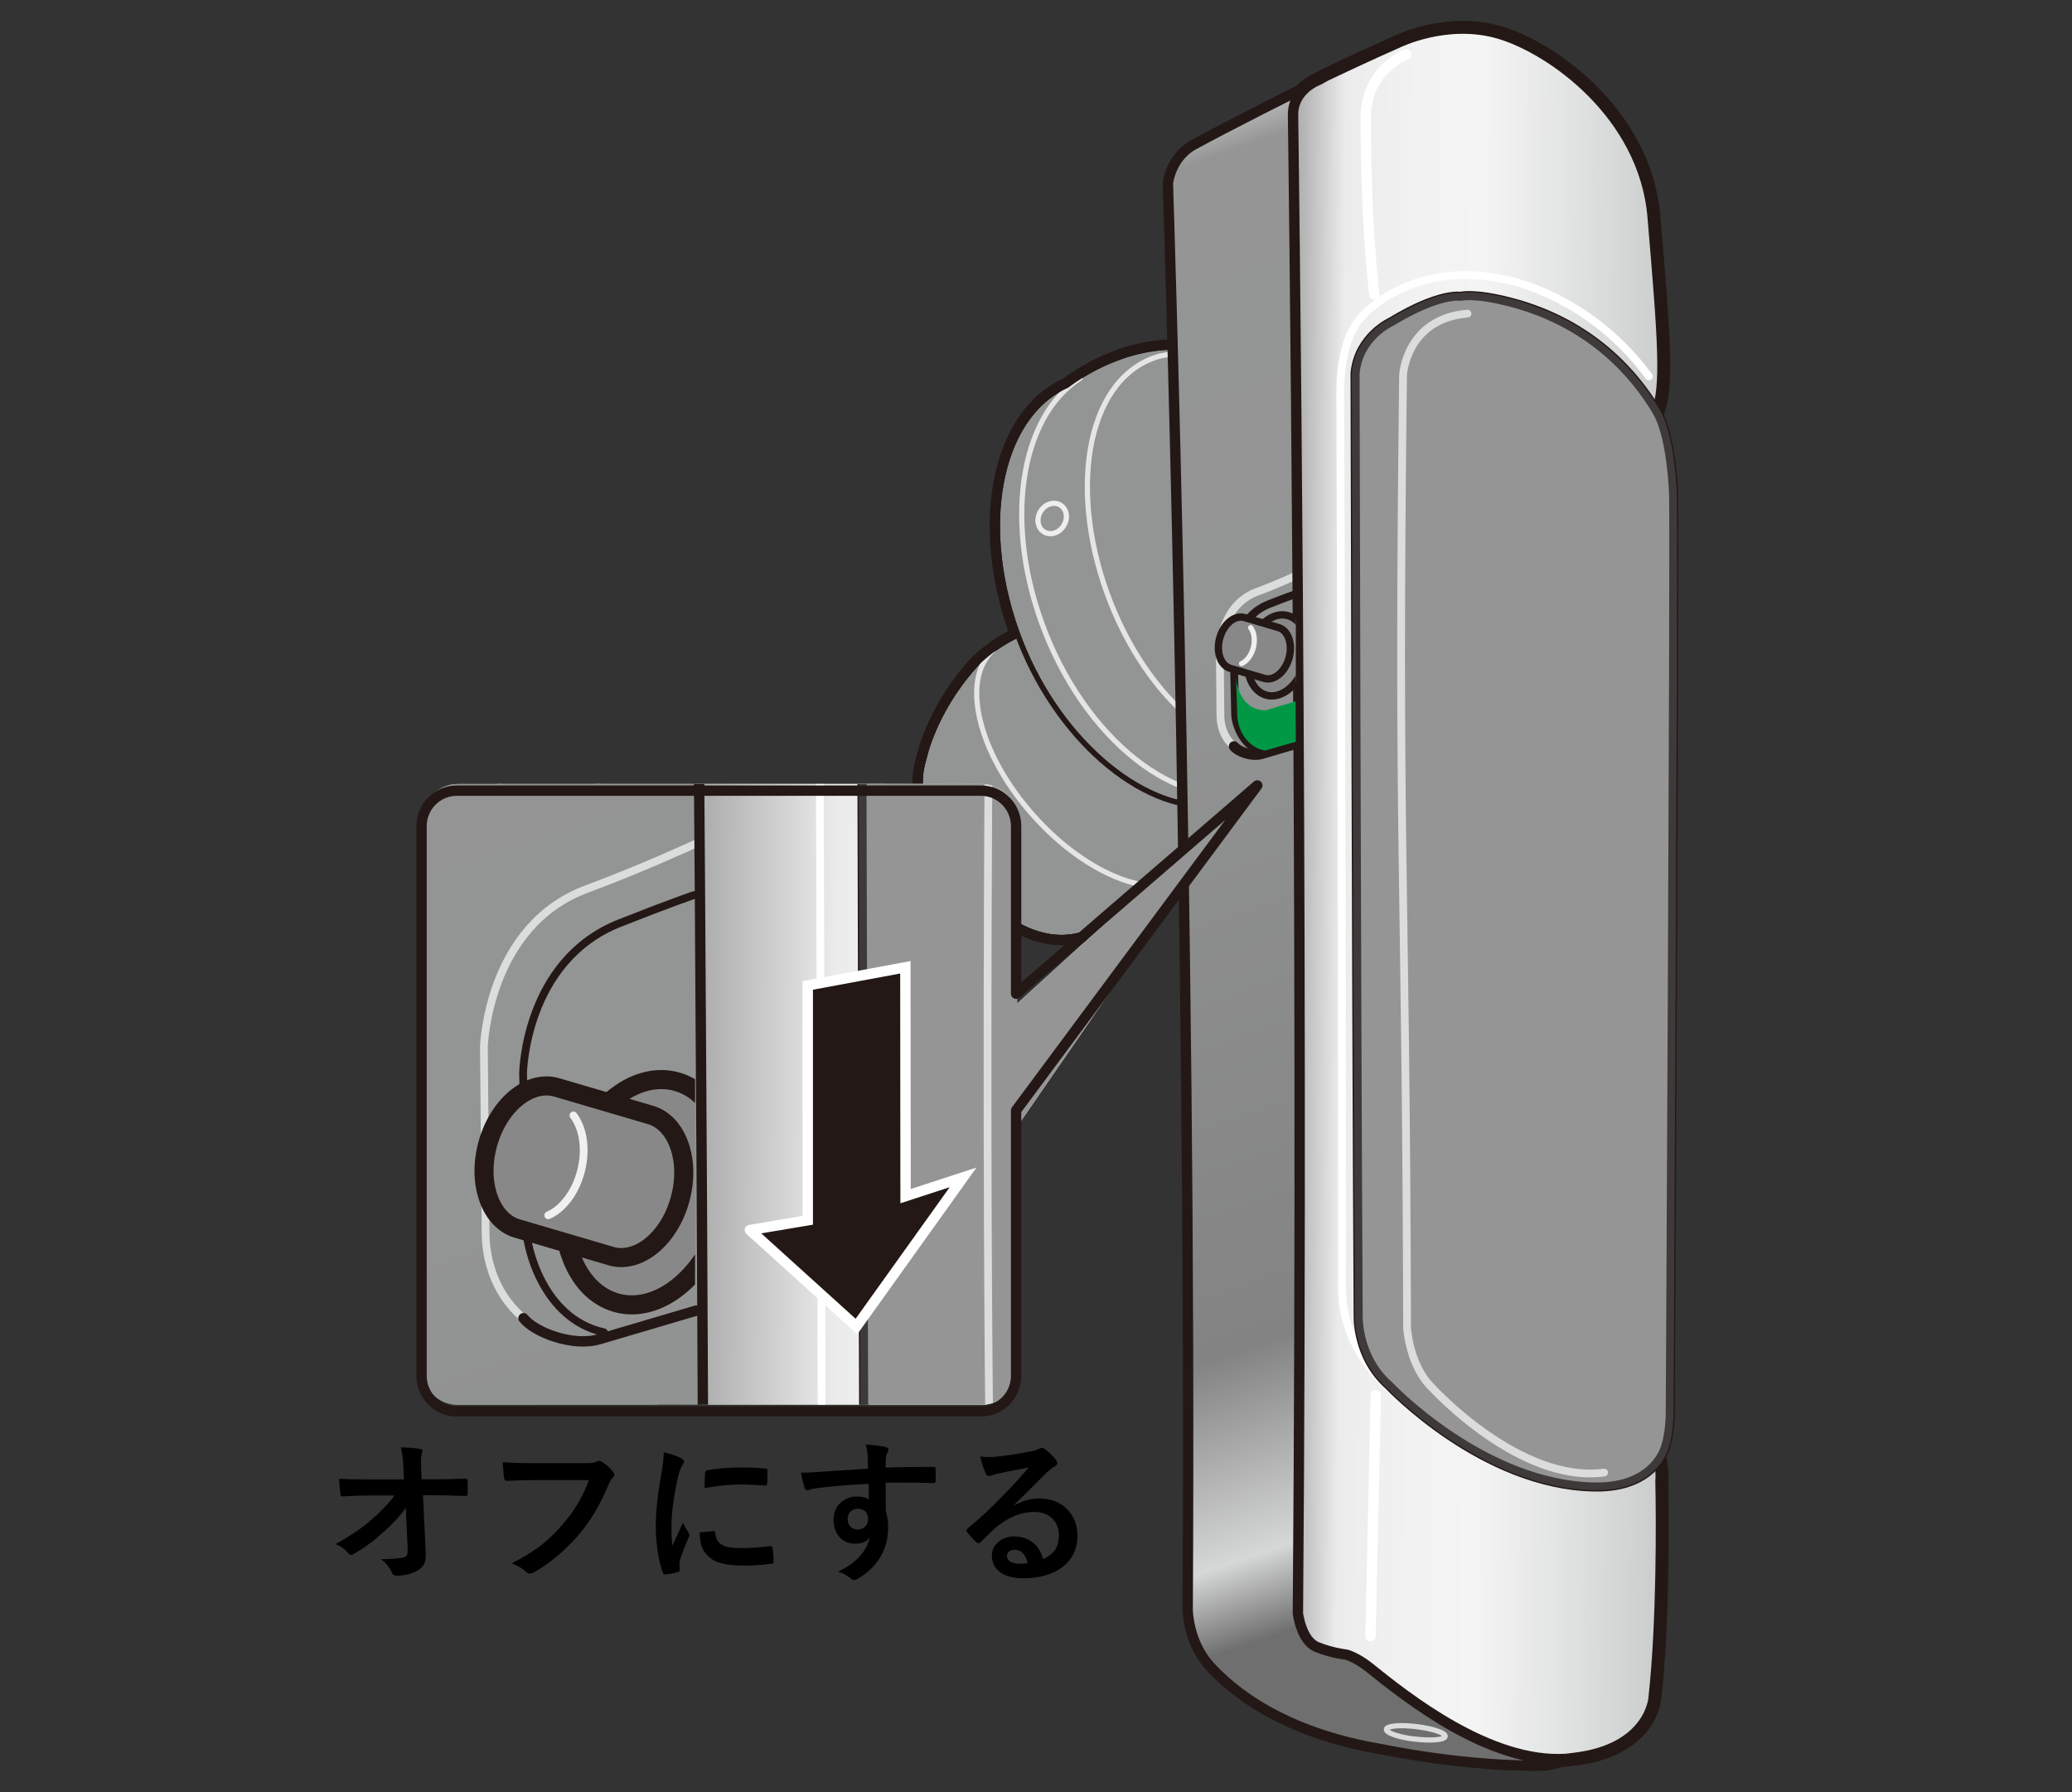
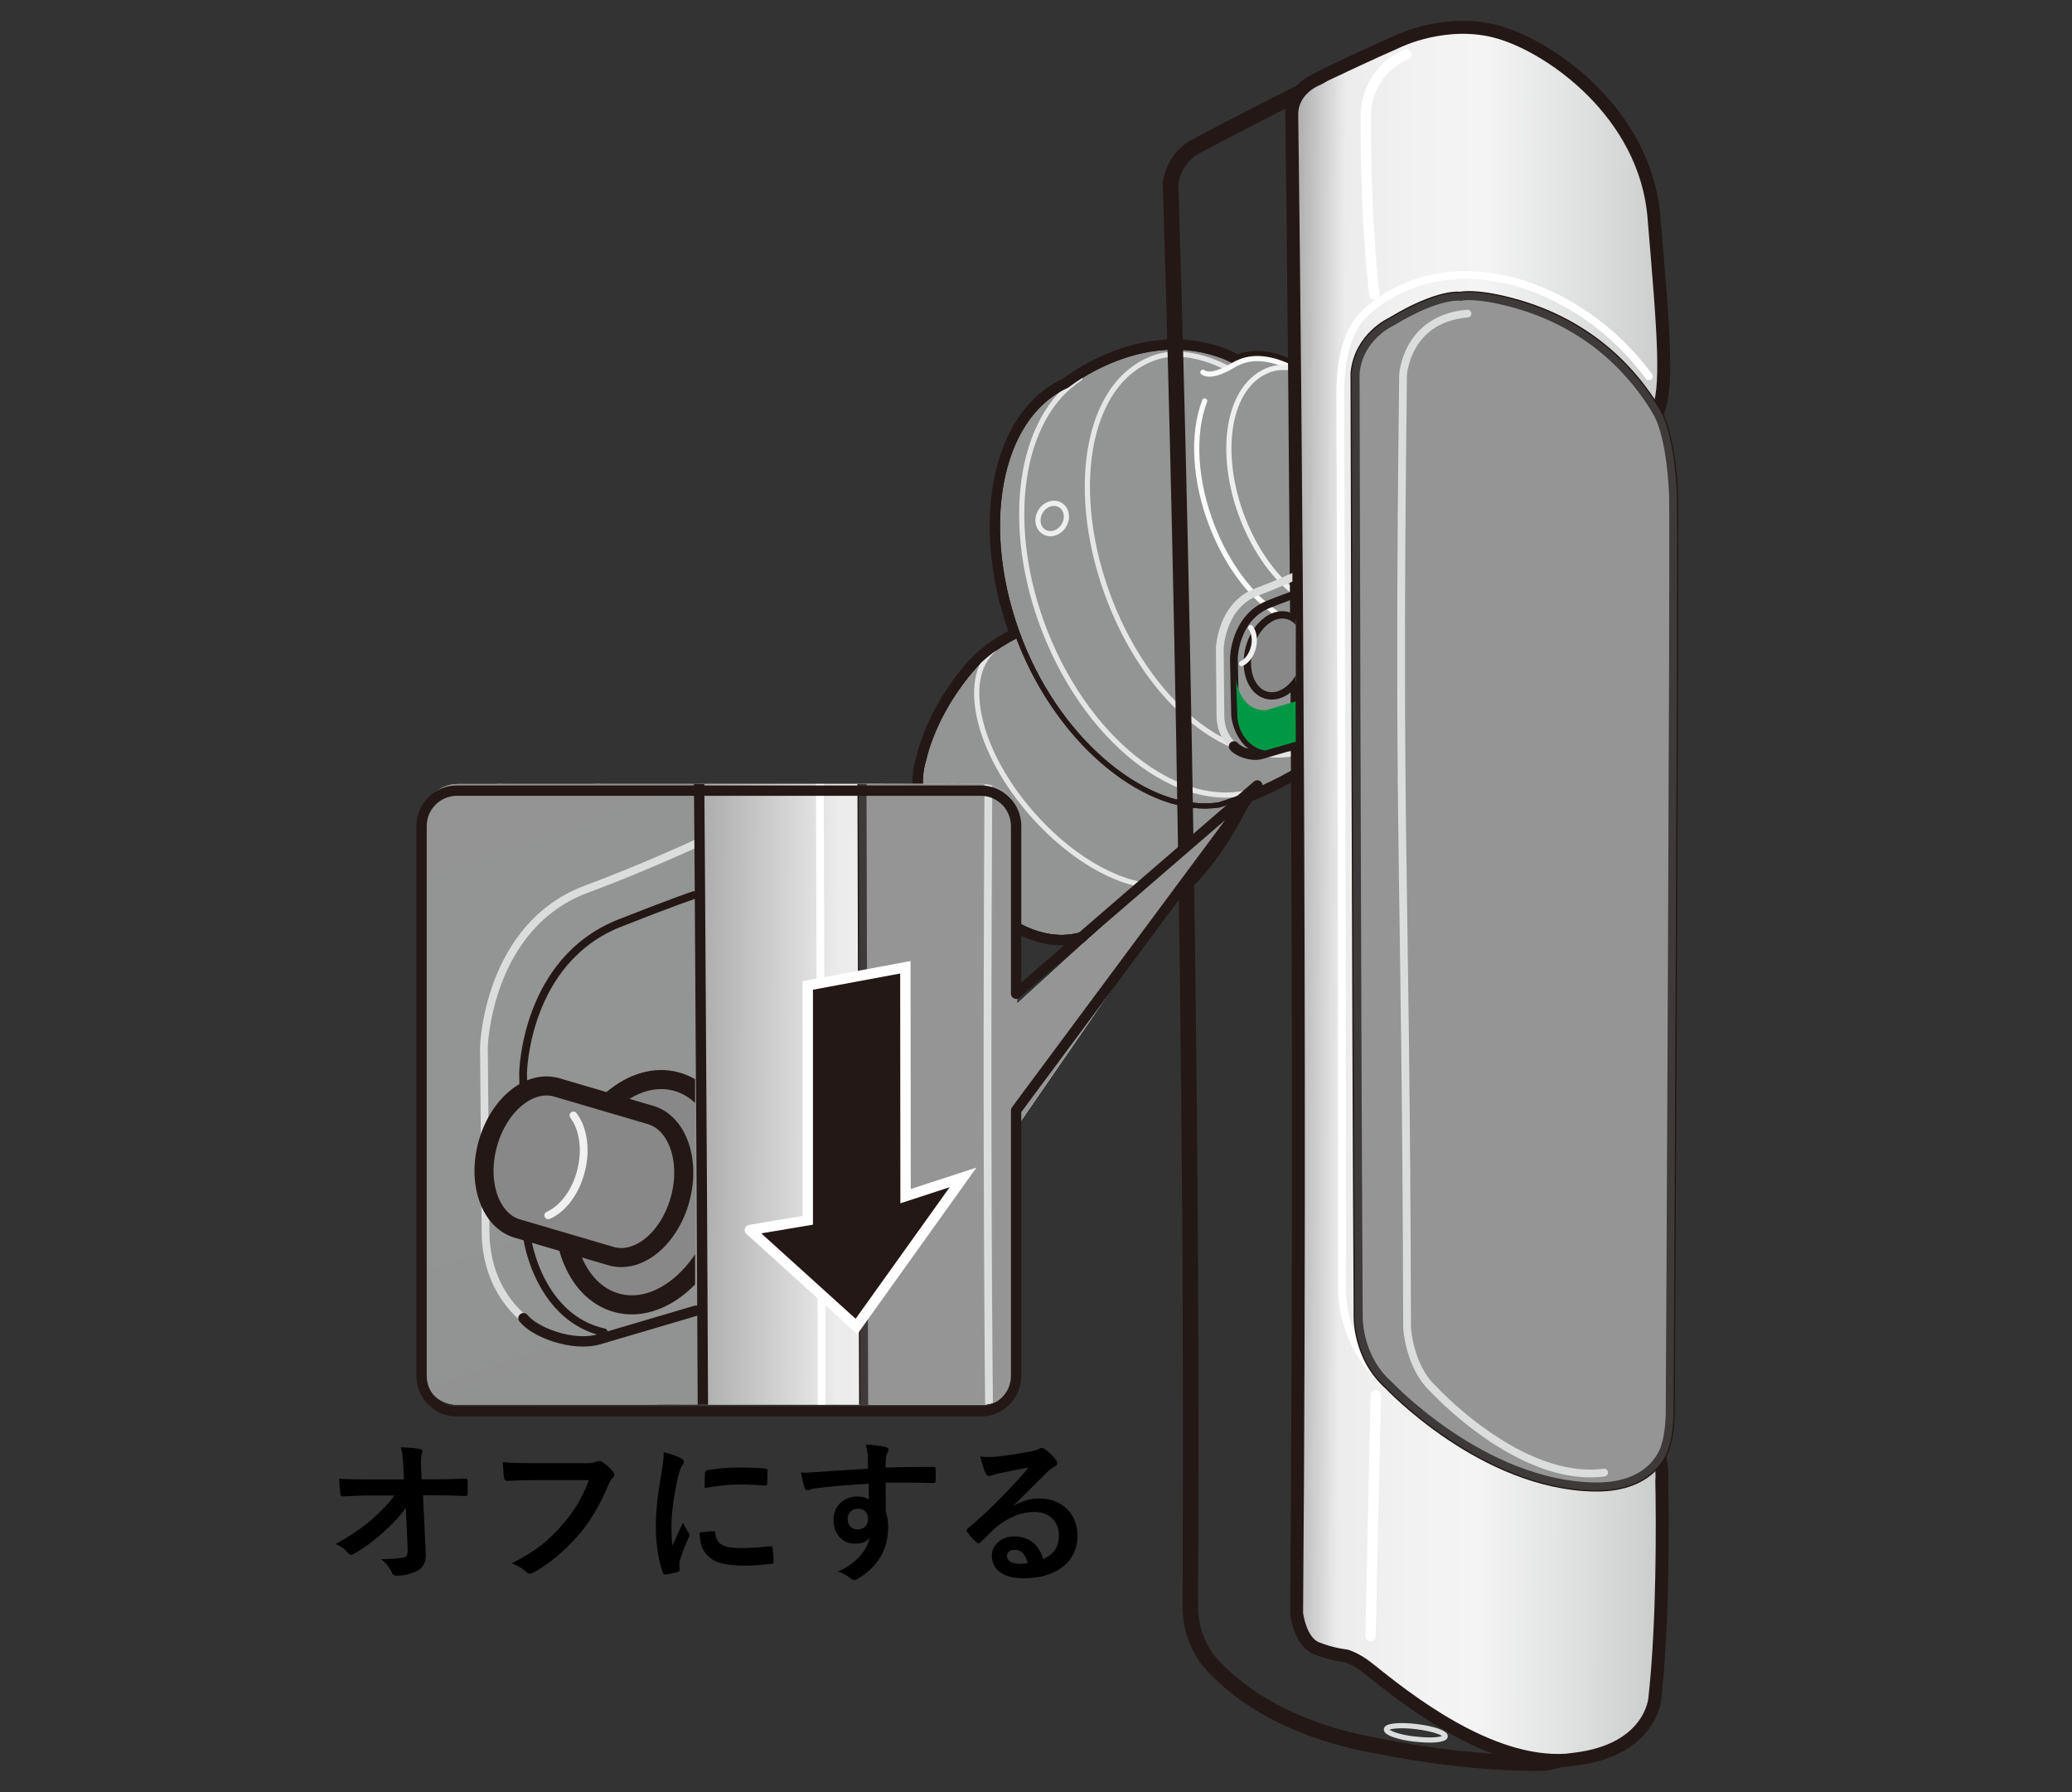
<svg xmlns="http://www.w3.org/2000/svg" xmlns:xlink="http://www.w3.org/1999/xlink" id="_イラスト" data-name="イラスト" version="1.1" viewBox="0 0 200 173">
  <rect x="0" y="0" width="200" height="173" fill="#333333" stroke="none" />
  <defs>
    <clipPath id="clippath">
-       <path d="M129.9,8.74c-1.36-1.44-4.18-.1-4.18-.1-.12.06-6.93,3.46-10.47,5.4,0,0-1.9.9-2.33,3.48,0,0,2.31,69.63,1.91,137.66,0,0,0,3.09,2.15,5.4,2.03,2.16,6.7,6.25,16.49,7.87,0,0,8.06,1.71,15.64,1.55,0,0,8.41-1.57,7.75-5.47L129.9,8.74" fill="none" stroke-width="0" />
-     </clipPath>
+       </clipPath>
    <linearGradient id="linear-gradient" x1="-318.76" y1="695.21" x2="-317.54" y2="695.21" gradientTransform="translate(72322.83 -70095.08) rotate(-109.6) scale(131.69 -131.69)" gradientUnits="userSpaceOnUse">
      <stop offset="0" stop-color="#6f6f6f" />
      <stop offset=".08" stop-color="#6f6f6f" />
      <stop offset=".13" stop-color="#d6d7d7" />
      <stop offset=".25" stop-color="#838383" />
      <stop offset=".66" stop-color="#939494" />
      <stop offset=".94" stop-color="#959596" />
      <stop offset=".99" stop-color="#e8e9e9" />
      <stop offset="1" stop-color="#e8e9e9" />
    </linearGradient>
    <clipPath id="clippath-1">
      <path d="M158.73,137.54c1.88,2.89,1.55,5.39,1.55,5.39.08,3.63.14,13.7-.67,20.98,0,0-.33,4.87-7.59,5.75l-.8.1c-7.43.51-15.5-5.96-19.06-8.82-1.25-1-2.21-1.24-2.21-1.24,0,0-1.3-.12-2.83-.74-1.53-.61-1.84-3.26-1.84-3.26.57-70.39-.47-144.58-.47-144.58-.04-2.53,2.47-3.41,2.47-3.41l.7-.39c4.13-1.97,6.93-3.19,6.93-3.19,0,0,4.71-2.36,9.75-.9,5.05,1.46,14.02,7.8,14.86,17.68.99,11.74,1.38,16.55.31,18.97,0,0-1.05,2.24-1.84,2.72l.76,94.94" fill="none" stroke-width="0" />
    </clipPath>
    <linearGradient id="linear-gradient-2" x1="-323.17" y1="700.18" x2="-321.96" y2="700.18" gradientTransform="translate(-20894.16 9778.16) rotate(90) scale(30.05 -30.05)" gradientUnits="userSpaceOnUse">
      <stop offset="0" stop-color="#9e9e9f" />
      <stop offset=".16" stop-color="#ececed" />
      <stop offset=".35" stop-color="#f2f2f2" />
      <stop offset=".53" stop-color="#f4f4f4" />
      <stop offset=".74" stop-color="#e3e4e4" />
      <stop offset="1" stop-color="#cccdcd" />
    </linearGradient>
    <clipPath id="clippath-2">
      <rect x="115.16" y="55.46" width="9.92" height="13.9" fill="none" stroke-width="0" />
    </clipPath>
    <clipPath id="clippath-3">
      <path d="M98.17,96.88v-17.79c0-1.89-1.53-3.42-3.41-3.42h-50.56c-1.88,0-3.41,1.53-3.41,3.42v53.07c0,1.89,1.53,3.42,3.41,3.42h50.56c1.89,0,3.41-1.53,3.41-3.42v-23.42l22.02-31.92-22.02,20.06Z" fill="none" stroke-width="0" />
    </clipPath>
    <clipPath id="clippath-4">
      <path d="M80.5-48.62c-3.78-4-11.62-.28-11.62-.28-.34.17-19.25,9.62-29.07,15,0,0-5.29,2.49-6.49,9.65,0,0,6.4,193.43,5.32,382.38,0,0-.03,8.58,5.98,14.99,5.64,6.01,18.6,17.36,45.8,21.87,0,0,22.38,4.76,43.44,4.32,0,0,23.36-4.36,21.52-15.2L80.5-48.62" fill="none" stroke-width="0" />
    </clipPath>
    <linearGradient id="linear-gradient-3" x1="-320.39" y1="695.73" x2="-317.01" y2="695.73" xlink:href="#linear-gradient" />
    <clipPath id="clippath-5">
      <path d="M160.56,309.17c5.21,8.03,4.29,14.96,4.29,14.96.22,10.08.38,38.05-1.86,58.29,0,0-.91,13.52-21.08,15.96l-2.23.28c-20.64,1.43-43.07-16.54-52.95-24.49-3.46-2.79-6.15-3.44-6.15-3.44,0,0-3.61-.35-7.86-2.04-4.25-1.7-5.1-9.06-5.1-9.06,1.58-195.54-1.31-401.62-1.31-401.62-.11-7.03,6.86-9.49,6.86-9.49l1.93-1.09c11.48-5.47,19.24-8.86,19.24-8.86,0,0,13.07-6.56,27.08-2.5,14.02,4.05,38.96,21.66,41.28,49.12,2.76,32.62,3.83,45.97.86,52.71,0,0-2.92,6.22-5.12,7.57l2.11,263.71" fill="none" stroke-width="0" />
    </clipPath>
    <linearGradient id="linear-gradient-4" x1="-325.13" y1="697.51" x2="-321.76" y2="697.51" gradientTransform="translate(-20840.39 9884.08) rotate(90) scale(30.05 -30.05)" xlink:href="#linear-gradient-2" />
    <clipPath id="clippath-6">
      <rect x="39.54" y="98.89" width="27.55" height="32.17" fill="none" stroke-width="0" />
    </clipPath>
  </defs>
  <g>
    <path d="M39.17,145.53c-.53.76-1.24,1.53-2.12,2.31-.95.87-1.9,1.57-2.83,2.1-.14.09-.25.13-.34.13-.1,0-.18-.05-.26-.15-.33-.4-.74-.7-1.23-.89,1.43-.79,2.59-1.58,3.49-2.37.96-.84,1.69-1.61,2.2-2.32h-2.62c-.74.01-1.54.04-2.4.09-.12.01-.19-.07-.21-.26-.03-.18-.07-.66-.12-1.45.75.05,1.65.07,2.69.07h3.57l-.06-1.33c-.03-.71-.11-1.3-.24-1.77.86.03,1.49.09,1.89.17.13.02.2.08.2.18,0,.03-.02.11-.06.23-.05.2-.08.46-.08.78,0,.16,0,.35.01.59l.05,1.14h1.3c.71,0,1.68-.02,2.91-.07.15,0,.23.06.23.18,0,.21,0,.43,0,.64s0,.43,0,.65c0,.14-.07.21-.21.21-1.23-.05-2.19-.07-2.88-.07h-1.22l.27,5.64c0,.06,0,.12,0,.17,0,.65-.24,1.13-.73,1.42-.6.35-1.29.53-2.07.53-.24,0-.4-.09-.46-.26-.22-.51-.58-.96-1.05-1.33.99-.01,1.7-.07,2.12-.15.18-.04.29-.11.35-.21.06-.1.09-.27.09-.5,0-.07,0-.13,0-.18l-.18-3.93Z" fill="#000" stroke-width="0" />
    <path d="M48.52,141.12c.63.07,1.59.1,2.88.1h5.35c.38,0,.65-.05.83-.15.06-.04.14-.06.23-.06.07,0,.16.02.28.07.42.26.78.59,1.1.99.07.08.1.17.1.26,0,.13-.07.25-.21.37-.1.1-.21.29-.34.59-.81,1.94-1.77,3.56-2.91,4.88-1.35,1.54-2.77,2.73-4.26,3.57-.14.09-.28.14-.43.15-.12,0-.24-.07-.35-.18-.31-.3-.78-.57-1.39-.82,1.16-.59,2.13-1.19,2.91-1.81.68-.54,1.34-1.18,1.99-1.94,1.13-1.28,1.98-2.71,2.54-4.28h-5.42c-.6,0-1.43.02-2.48.07-.16.01-.25-.09-.29-.3-.03-.25-.08-.75-.13-1.51Z" fill="#000" stroke-width="0" />
    <path d="M64.08,140.17c.7.17,1.24.35,1.61.55.23.12.34.24.34.36,0,.07-.08.22-.23.45-.13.23-.25.59-.36,1.06-.42,1.86-.63,3.48-.63,4.85,0,.64.03,1.22.09,1.75.68-1.48,1.02-2.23,1.02-2.23.05.16.23.48.53.95.07.12.1.19.1.23,0,.08-.02.16-.07.24-.42.94-.71,1.7-.86,2.26-.03.09-.04.25-.04.47l.03.42c0,.1-.07.17-.2.2-.42.12-.83.2-1.22.24h-.03c-.08,0-.14-.06-.17-.17-.22-.55-.4-1.29-.53-2.22-.11-.78-.16-1.53-.16-2.25,0-1.38.17-3.02.51-4.92.18-1.03.26-1.77.26-2.23ZM67.54,147.9l1.36-.12h.03c.08,0,.12.08.12.23.05.54.29.92.73,1.14.38.18.95.27,1.72.27.82,0,1.77-.06,2.86-.19.03,0,.06,0,.07,0,.08,0,.13.07.15.2.06.42.09.85.09,1.29,0,.1-.01.16-.04.18-.03.02-.1.03-.22.04-.93.11-1.75.17-2.45.17-1.16,0-2.05-.11-2.66-.33-.52-.19-.93-.5-1.24-.92-.35-.44-.52-1.09-.52-1.95ZM68.01,143.64c.01-.86.03-1.35.04-1.47.01-.15.09-.23.21-.26.97-.18,2.05-.27,3.26-.27.85,0,1.59.03,2.22.09.16,0,.26.03.3.06.03.02.04.07.04.14,0,.57,0,1-.03,1.27-.01.12-.07.18-.16.18h-.04c-.9-.06-1.71-.1-2.45-.1-.99,0-2.12.12-3.41.35Z" fill="#000" stroke-width="0" />
    <path d="M83.78,141.77c0-.15,0-.38-.01-.69,0-.23,0-.42-.01-.56-.03-.38-.09-.74-.18-1.1.73.05,1.32.12,1.76.21.28.05.42.14.42.29,0,.08-.04.19-.13.34-.05.1-.1.25-.12.43,0,.06-.01.38-.03.96,1.34-.05,2.88-.07,4.61-.07.09,0,.15.01.18.04s.04.09.04.18c0,.2.01.39.01.57s0,.38-.01.57c0,.13-.06.2-.19.2h-.06c-.91-.03-1.87-.04-2.89-.04-.62,0-1.18,0-1.68,0,0,1.25,0,2.18.01,2.79.15.41.23.9.23,1.49,0,2.06-.89,3.67-2.67,4.84-.29.19-.49.29-.59.29-.11,0-.26-.08-.45-.23-.32-.26-.7-.46-1.14-.59.91-.41,1.65-.93,2.2-1.59.46-.54.75-1.11.88-1.71-.27.4-.74.6-1.41.6s-1.17-.23-1.56-.69c-.35-.42-.53-.95-.53-1.61,0-.72.25-1.3.76-1.72.42-.35.92-.53,1.5-.53.53,0,.91.1,1.14.3v-1.53c-2.18.12-3.91.27-5.21.45-.12.01-.27.05-.45.11-.13.04-.22.07-.26.07-.13,0-.21-.07-.26-.21-.1-.26-.23-.76-.37-1.51.15.01.31.02.48.02.15,0,.6-.03,1.35-.08.81-.07,2.36-.17,4.65-.3ZM82.82,145.62c-.28,0-.52.09-.71.27s-.29.42-.29.7c0,.34.1.61.31.8.17.15.39.23.64.23.32,0,.57-.1.76-.29.18-.19.26-.43.26-.75s-.1-.57-.31-.74c-.17-.15-.4-.22-.68-.22Z" fill="#000" stroke-width="0" />
    <path d="M99.3,141.64c-.94.17-1.9.36-2.9.57-.26.06-.47.12-.63.18-.12.05-.22.07-.3.07-.15,0-.26-.08-.33-.26-.16-.31-.33-.85-.52-1.62.25.03.52.05.81.05.2,0,.39,0,.58-.02,1.03-.1,2.17-.27,3.41-.51.42-.08.69-.16.82-.23.14-.08.23-.12.29-.12.12,0,.23.04.34.12.4.31.73.63,1,.96.11.13.17.25.17.37,0,.16-.08.28-.26.36-.17.08-.39.24-.66.48-.31.3-.88.87-1.71,1.71-.62.62-1.13,1.12-1.53,1.51v.04c.81-.45,1.6-.67,2.4-.67,1.18,0,2.11.37,2.81,1.12.61.65.91,1.48.91,2.48,0,1.34-.54,2.39-1.6,3.13-.93.65-2.14.97-3.63.97-1.02,0-1.79-.22-2.33-.66-.47-.38-.7-.9-.7-1.54,0-.54.23-.99.7-1.36.41-.32.88-.48,1.42-.48.76,0,1.39.21,1.89.63.45.38.76.9.93,1.56.57-.26.97-.58,1.21-.97.21-.35.32-.79.32-1.32,0-.73-.25-1.3-.74-1.72-.42-.36-.96-.54-1.62-.54-1.31,0-2.59.53-3.84,1.59-.19.18-.62.6-1.3,1.27-.11.11-.2.17-.26.17s-.13-.04-.23-.13c-.27-.24-.57-.57-.88-.98-.03-.04-.05-.08-.05-.12,0-.06.04-.14.12-.22,1.12-.9,2.3-2.01,3.55-3.31,1.02-1.05,1.8-1.91,2.33-2.57ZM99.19,150.87c-.2-.86-.62-1.29-1.27-1.29-.22,0-.41.06-.54.19-.12.1-.18.23-.18.38,0,.52.43.78,1.3.78.26,0,.49-.02.69-.06Z" fill="#000" stroke-width="0" />
  </g>
  <g>
    <g>
      <path d="M100.73,60.3c-4.62,1.43-6.73,4.04-6.73,4.04-3.97,4.49-4.82,8.88-4.82,8.88-1.09,3.38.36,7.38,3.72,11.44,3.59,4.35,7.54,6.48,11.11,5.65,0,0,5.46-.84,10.64-5.31,0,0,3.28-3.06,5.91-9.17" fill="none" stroke="#231815" stroke-linecap="round" stroke-linejoin="round" stroke-width="1.5" />
      <path d="M118.3,34.46c-7.96-3.23-15.31,2.74-15.31,2.74-6.71,3-8.74,13.95-4.49,24.75,3.94,10,12.45,16.75,19.17,15.74,0,0,12.17-3.64,14.21-10.47,2.04-6.83,1.04-15.48-1.75-20.09-2.79-4.61-7.79-11.03-11.83-12.67Z" fill="none" stroke="#231815" stroke-linecap="round" stroke-linejoin="round" stroke-width="1.5" />
      <path d="M130.06,60.5c-4.55,1.7-10.23-2.54-13.03-9.63-2.79-7.09-1.68-14.45,2.92-16.03,3.68-1.27,9.95,3.02,12.74,10.1,2.79,7.09,1.21,14.12-2.63,15.56Z" fill="none" stroke="#231815" stroke-linecap="round" stroke-linejoin="round" stroke-width="1.5" />
      <path d="M100.73,60.3c-4.62,1.43-6.73,4.04-6.73,4.04-3.97,4.49-4.82,8.88-4.82,8.88-1.09,3.38.36,7.38,3.72,11.44,3.59,4.35,7.54,6.48,11.11,5.65,0,0,5.46-.84,10.64-5.31,0,0,3.28-3.06,5.91-9.17" fill="#939494" stroke-width="0" />
      <path d="M100.73,60.3c-4.62,1.43-6.73,4.04-6.73,4.04-3.97,4.49-4.82,8.88-4.82,8.88-1.09,3.38.36,7.38,3.72,11.44,3.59,4.35,7.54,6.48,11.11,5.65,0,0,5.46-.84,10.64-5.31,0,0,3.28-3.06,5.91-9.17" fill="none" stroke="#231815" stroke-linecap="round" stroke-linejoin="round" stroke-width=".5" />
      <path d="M100.73,60.3c-4.62,1.43-6.73,4.04-6.73,4.04-3.97,4.49-4.82,8.88-4.82,8.88-1.09,3.38.36,7.38,3.72,11.44,3.59,4.35,7.54,6.48,11.11,5.65,0,0,5.46-.84,10.64-5.31,0,0,3.28-3.06,5.91-9.17" fill="none" stroke="#231815" stroke-linecap="round" stroke-linejoin="round" stroke-width=".5" />
      <path d="M95.87,62.74c-3.18,2.84-1.46,9.98,3.86,15.95,5.31,5.97,12.18,8.51,15.36,5.67" fill="none" stroke="#e5e5e6" stroke-linecap="round" stroke-linejoin="round" stroke-width=".5" />
      <path d="M100.73,60.3c-4.62,1.43-6.73,4.04-6.73,4.04-3.97,4.49-4.82,8.88-4.82,8.88-1.09,3.38.36,7.38,3.72,11.44,3.59,4.35,7.54,6.48,11.11,5.65,0,0,5.46-.84,10.64-5.31,0,0,3.28-3.06,5.91-9.17" fill="none" stroke="#231815" stroke-linecap="round" stroke-linejoin="round" stroke-width=".5" />
      <path d="M118.3,34.46c-7.96-3.23-15.31,2.74-15.31,2.74-6.71,3-8.74,13.95-4.49,24.75,3.94,10,12.45,16.75,19.17,15.74,0,0,12.17-3.64,14.21-10.47,2.04-6.83,1.04-15.48-1.75-20.09-2.79-4.61-7.79-11.03-11.83-12.67" fill="#939494" stroke-width="0" />
      <path d="M118.3,34.46c-7.96-3.23-15.31,2.74-15.31,2.74-6.71,3-8.74,13.95-4.49,24.75,3.94,10,12.45,16.75,19.17,15.74,0,0,12.17-3.64,14.21-10.47,2.04-6.83,1.04-15.48-1.75-20.09-2.79-4.61-7.79-11.03-11.83-12.67Z" fill="none" stroke="#231815" stroke-linecap="round" stroke-linejoin="round" stroke-width=".5" />
      <path d="M104.24,36.52c-5.85,3.76-7.41,14.19-3.36,24.48,4.4,11.16,13.73,17.92,20.84,15.1" fill="none" stroke="#e5e5e6" stroke-linecap="round" stroke-linejoin="round" stroke-width=".5" />
      <path d="M126.38,72.32c-6.7,2.51-15.08-3.75-19.19-14.19-4.11-10.44-2.47-21.29,4.3-23.62,5.43-1.87,14.65,4.45,18.77,14.89,4.11,10.44,1.79,20.8-3.87,22.92" fill="#939494" stroke-width="0" />
      <path d="M126.38,72.32c-6.7,2.51-15.08-3.75-19.19-14.19-4.11-10.44-2.47-21.29,4.3-23.62,5.43-1.87,14.65,4.45,18.77,14.89,4.11,10.44,1.79,20.8-3.87,22.92Z" fill="none" stroke="#e5e5e6" stroke-linecap="round" stroke-linejoin="round" stroke-width=".5" />
      <path d="M102.67,50.75c-.45.71-1.31.97-1.92.57-.61-.39-.74-1.27-.3-1.98.45-.71,1.31-.97,1.92-.58.61.39.75,1.28.3,1.98Z" fill="none" stroke="#eeeeef" stroke-linecap="round" stroke-linejoin="round" stroke-width=".5" />
      <path d="M118.3,34.46c-7.96-3.23-15.31,2.74-15.31,2.74-6.71,3-8.74,13.95-4.49,24.75,3.94,10,12.45,16.75,19.17,15.74,0,0,12.17-3.64,14.21-10.47,2.04-6.83,1.04-15.48-1.75-20.09-2.79-4.61-7.79-11.03-11.83-12.67Z" fill="none" stroke="#231815" stroke-linecap="round" stroke-linejoin="round" stroke-width=".5" />
      <path d="M116.28,38.7c-1.22,3.17-1,7.72.75,12.16,2.79,7.09,8.48,11.34,13.03,9.63,3.84-1.44,5.42-8.47,2.63-15.56-2.79-7.09-9.05-11.37-12.74-10.1-.34.12-.67.27-.97.45,0,0-2,1.29-2.87.65" fill="#939494" stroke-width="0" />
      <path d="M116.28,38.7c-1.22,3.17-1,7.72.75,12.16,2.79,7.09,8.48,11.34,13.03,9.63,3.84-1.44,5.42-8.47,2.63-15.56-2.79-7.09-9.05-11.37-12.74-10.1-.34.12-.67.27-.97.45,0,0-2,1.29-2.87.65" fill="none" stroke="#fafafa" stroke-linecap="round" stroke-linejoin="round" stroke-width=".5" />
      <path d="M131.73,58.81c-4.11,1.54-9.24-2.3-11.75-8.69-2.51-6.39-1.51-13.03,2.63-14.46,3.32-1.14,8.97,2.72,11.49,9.11,2.52,6.39,1.1,12.73-2.37,14.03" fill="#939494" stroke-width="0" />
      <path d="M131.73,58.81c-4.11,1.54-9.24-2.3-11.75-8.69-2.51-6.39-1.51-13.03,2.63-14.46,3.32-1.14,8.97,2.72,11.49,9.11,2.52,6.39,1.1,12.73-2.37,14.03Z" fill="none" stroke="#eeeeef" stroke-linecap="round" stroke-linejoin="round" stroke-width=".5" />
-       <path d="M129.96,8.9c-1.36-1.44-4.18-.1-4.18-.1-.12.06-6.93,3.46-10.47,5.4,0,0-1.9.9-2.33,3.48,0,0,2.31,69.63,1.91,137.66,0,0,0,3.09,2.15,5.4,2.03,2.16,6.7,6.25,16.49,7.87,0,0,8.06,1.71,15.64,1.55,0,0,8.41-1.57,7.75-5.47L129.96,8.9Z" fill="none" stroke="#231815" stroke-linecap="round" stroke-linejoin="round" stroke-width="1.5" />
+       <path d="M129.96,8.9c-1.36-1.44-4.18-.1-4.18-.1-.12.06-6.93,3.46-10.47,5.4,0,0-1.9.9-2.33,3.48,0,0,2.31,69.63,1.91,137.66,0,0,0,3.09,2.15,5.4,2.03,2.16,6.7,6.25,16.49,7.87,0,0,8.06,1.71,15.64,1.55,0,0,8.41-1.57,7.75-5.47L129.96,8.9" fill="none" stroke="#231815" stroke-linecap="round" stroke-linejoin="round" stroke-width="1.5" />
      <path d="M158.73,137.54c1.88,2.89,1.55,5.39,1.55,5.39.08,3.63.14,13.7-.67,20.98,0,0-.33,4.87-7.59,5.75l-.8.1c-7.43.51-15.5-5.96-19.06-8.82-1.25-1-2.21-1.24-2.21-1.24,0,0-1.3-.12-2.83-.73-1.53-.61-1.84-3.26-1.84-3.26.57-70.39-.47-144.58-.47-144.58-.04-2.53,2.47-3.41,2.47-3.41l.7-.39c4.13-1.97,6.93-3.19,6.93-3.19,0,0,4.71-2.36,9.75-.9,5.05,1.46,14.02,7.8,14.86,17.68.99,11.74,1.38,16.55.31,18.97,0,0-1.05,2.24-1.84,2.72l.76,94.94Z" fill="none" stroke="#231815" stroke-linecap="round" stroke-linejoin="round" stroke-width="1.5" />
      <g clip-path="url(#clippath)">
        <polygon points="117.38 184.84 60.98 26.19 151.94 -6.26 208.34 152.39 117.38 184.84" fill="url(#linear-gradient)" stroke-width="0" />
      </g>
-       <path d="M129.96,8.9c-1.36-1.44-4.18-.1-4.18-.1-.12.06-6.93,3.46-10.47,5.4,0,0-1.9.9-2.33,3.48,0,0,2.31,69.63,1.91,137.66,0,0,0,3.09,2.15,5.4,2.03,2.16,6.7,6.25,16.49,7.87,0,0,8.06,1.71,15.64,1.55,0,0,8.41-1.57,7.75-5.47L129.96,8.9Z" fill="none" stroke="#231815" stroke-linecap="round" stroke-linejoin="round" stroke-width=".5" />
      <g clip-path="url(#clippath-1)">
        <rect x="58.44" y="67.38" width="168.75" height="37.28" transform="translate(55.81 228.24) rotate(-89.6)" fill="url(#linear-gradient-2)" stroke-width="0" />
      </g>
      <path d="M135.75,5.24s-3.6,1.31-3.91,5.59c0,0-.13,9.15.81,17.59" fill="none" stroke="#fff" stroke-linecap="round" stroke-linejoin="round" />
      <path d="M119.57,72.39c-1.71-1.1-1.77-2.86-1.77-3.35l-.06-6.43s.12-4.2,3.58-5.48c1.85-.68,3.75-1.56,3.75-1.56" fill="none" stroke="#dbdcdc" stroke-linecap="round" stroke-linejoin="round" stroke-width=".75" />
      <path d="M121.91,72.53c-2.16-.47-2.69-3.04-2.69-3.52l-.12-5.48s.06-3.91,3.36-5.21c1.84-.73,2.58-.97,2.58-.97" fill="none" stroke="#231815" stroke-linecap="round" stroke-linejoin="round" stroke-width=".75" />
      <path d="M125.11,71.78l-3.37.99c-.92.27-2.25-.24-2.63-.73" fill="none" stroke="#231815" stroke-linecap="round" stroke-linejoin="round" />
      <path d="M138.61,137.52c-1.49-1.08-3.07-2.35-4.73-3.82,0,0-4.34-3.4-4.34-9.39.03-36.13-.16-79.53-.17-86.36-.01-4.32,1.19-6.43,2.08-7.4,0,0,4.79-5.58,13.82-3.57,0,0,7.94,1.31,13.89,9.34" fill="none" stroke="#fff" stroke-linecap="round" stroke-linejoin="round" stroke-width=".75" />
      <path d="M136.59,167.86c-1.57-.18-2.81-.61-2.77-.95.04-.34,1.34-.45,2.91-.26,1.57.19,2.81.61,2.77.94-.04.34-1.35.45-2.92.26Z" fill="none" stroke="#dbdcdc" stroke-linecap="round" stroke-linejoin="round" stroke-width=".5" />
      <line x1="132.8" y1="134.67" x2="132.29" y2="157.91" fill="none" stroke="#fff" stroke-linecap="round" stroke-linejoin="round" />
      <path d="M158.73,137.54c1.88,2.89,1.55,5.39,1.55,5.39.08,3.63.14,13.7-.67,20.98,0,0-.33,4.87-7.59,5.75l-.8.1c-7.43.51-15.5-5.96-19.06-8.82-1.25-1-2.21-1.24-2.21-1.24,0,0-1.3-.12-2.83-.73-1.53-.61-1.84-3.26-1.84-3.26.57-70.39-.47-144.58-.47-144.58-.04-2.53,2.47-3.41,2.47-3.41l.7-.39c4.13-1.97,6.93-3.19,6.93-3.19,0,0,4.71-2.36,9.75-.9,5.05,1.46,14.02,7.8,14.86,17.68.99,11.74,1.38,16.55.31,18.97,0,0-1.05,2.24-1.84,2.72l.76,94.94Z" fill="none" stroke="#231815" stroke-linecap="round" stroke-linejoin="round" />
      <path d="M159.86,39.71c-.07-.11-.14-.23-.21-.35-1.7-2.73-5.72-8.05-13.95-10.16-3.46-.89-4.71-.54-4.71-.54,0,0-2.02-.38-6.68,2.45,0,0-3.12,1.39-3.45,4.91,0,0,.11,57.17.3,90.87,0,0-.2,4.03,2.96,6.8,0,0,9.03,9.6,19.81,9.77,5.93.09,6.81-3.95,6.81-3.95.38-1.16.42-2.94.42-2.94,0,0,.43-80.17.33-88.56,0,0-.12-5.82-1.63-8.29Z" fill="none" stroke="#231815" stroke-linecap="round" stroke-linejoin="round" />
      <path d="M159.86,39.71c-.07-.11-.14-.23-.21-.35-1.7-2.73-5.72-8.05-13.95-10.16-3.46-.89-4.71-.54-4.71-.54,0,0-2.02-.38-6.68,2.45,0,0-3.12,1.39-3.45,4.91,0,0,.11,57.17.3,90.87,0,0-.2,4.03,2.96,6.8,0,0,9.03,9.6,19.81,9.77,5.93.09,6.81-3.95,6.81-3.95.38-1.16.42-2.94.42-2.94,0,0,.43-80.17.33-88.56,0,0-.12-5.82-1.63-8.29" fill="#959596" stroke-width="0" />
      <path d="M159.86,39.71c-.07-.11-.14-.23-.21-.35-1.7-2.73-5.72-8.05-13.95-10.16-3.46-.89-4.71-.54-4.71-.54,0,0-2.02-.38-6.68,2.45,0,0-3.12,1.39-3.45,4.91,0,0,.11,57.17.3,90.87,0,0-.2,4.03,2.96,6.8,0,0,9.03,9.6,19.81,9.77,5.93.09,6.81-3.95,6.81-3.95.38-1.16.42-2.94.42-2.94,0,0,.43-80.17.33-88.56,0,0-.12-5.82-1.63-8.29Z" fill="none" stroke="#3e3a39" stroke-linecap="round" stroke-linejoin="round" stroke-width=".75" />
      <path d="M154.84,142.13c-8.15,1.07-16.55-8.13-16.55-8.13-2.27-2.14-2.47-5.83-2.47-5.83-.12-45.3-.94-46.3-.39-91.99,0,0,.31-5.42,6.22-5.91" fill="none" stroke="#dbdcdc" stroke-linecap="round" stroke-linejoin="round" stroke-width=".75" />
      <line x1="119.18" y1="69.46" x2="125.1" y2="67.43" fill="none" stroke-width="0" />
      <path d="M119.3,65.54s.1,2.15.13,3.48c.04,1.7,1.2,3.2,2.68,3.42l2.97-.85-.02-3.9-2.82.85s-1.07.17-1.95-.75-.98-2.25-.98-2.25Z" fill="#009844" stroke-width="0" />
      <path d="M115.44,53.9h18.2c.68,0,1.23.55,1.23,1.23v19.11c0,.68-.55,1.23-1.23,1.23h-18.2c-.68,0-1.23-.55-1.23-1.23v-19.11c0-.68.55-1.23,1.23-1.23Z" fill="none" stroke-width="0" />
      <g clip-path="url(#clippath-2)">
        <g>
          <ellipse cx="123.26" cy="63.25" rx="3.98" ry="2.78" transform="translate(30.49 166.14) rotate(-75.12)" fill="#888" stroke="#231815" stroke-linecap="round" stroke-linejoin="round" stroke-width=".71" />
-           <path d="M118.79,64.52c-.95-.25-1.43-1.56-1.06-2.92s1.43-2.26,2.38-2l3.26.96c.95.25,1.43,1.56,1.06,2.92s-1.43,2.26-2.38,2l-3.26-.96Z" fill="#888" stroke="#231815" stroke-linecap="round" stroke-linejoin="round" stroke-width=".71" />
          <path d="M120.72,60.58c.33.44.45,1.15.27,1.89-.19.76-.64,1.36-1.15,1.58" fill="none" stroke="#f0f0f0" stroke-linecap="round" stroke-linejoin="round" stroke-width=".5" />
        </g>
      </g>
    </g>
    <g clip-path="url(#clippath-3)">
      <g>
        <path d="M-.52,94.61c-12.83,3.99-18.69,11.22-18.69,11.22-11.03,12.47-13.4,24.68-13.4,24.68-3.04,9.38,1,20.49,10.33,31.78,9.98,12.09,20.95,18.01,30.87,15.69,0,0,15.16-2.33,29.55-14.74,0,0,9.1-8.5,16.41-25.48" fill="none" stroke="#231815" stroke-linecap="round" stroke-linejoin="round" stroke-width="1.5" />
        <path d="M48.27,22.82C26.16,13.84,5.75,30.44,5.75,30.44c-18.65,8.33-24.27,38.76-12.47,68.76,10.96,27.79,34.59,46.53,53.24,43.72,0,0,33.8-10.12,39.47-29.07,5.67-18.96,2.88-43-4.86-55.82-7.74-12.82-21.65-30.65-32.86-35.21Z" fill="none" stroke="#231815" stroke-linecap="round" stroke-linejoin="round" stroke-width="1.5" />
        <path d="M80.94,95.16c-12.64,4.73-28.43-7.07-36.19-26.76-7.74-19.69-4.65-40.14,8.1-44.53,10.23-3.53,27.63,8.38,35.38,28.07,7.75,19.69,3.37,39.22-7.29,43.22Z" fill="none" stroke="#231815" stroke-linecap="round" stroke-linejoin="round" stroke-width="1.5" />
        <path d="M-.52,94.61c-12.83,3.99-18.69,11.22-18.69,11.22-11.03,12.47-13.4,24.68-13.4,24.68-3.04,9.38,1,20.49,10.33,31.78,9.98,12.09,20.95,18.01,30.87,15.69,0,0,15.16-2.33,29.55-14.74,0,0,9.1-8.5,16.41-25.48" fill="#939494" stroke-width="0" />
        <path d="M-.52,94.61c-12.83,3.99-18.69,11.22-18.69,11.22-11.03,12.47-13.4,24.68-13.4,24.68-3.04,9.38,1,20.49,10.33,31.78,9.98,12.09,20.95,18.01,30.87,15.69,0,0,15.16-2.33,29.55-14.74,0,0,9.1-8.5,16.41-25.48" fill="none" stroke="#231815" stroke-linecap="round" stroke-linejoin="round" stroke-width=".5" />
        <path d="M-.52,94.61c-12.83,3.99-18.69,11.22-18.69,11.22-11.03,12.47-13.4,24.68-13.4,24.68-3.04,9.38,1,20.49,10.33,31.78,9.98,12.09,20.95,18.01,30.87,15.69,0,0,15.16-2.33,29.55-14.74,0,0,9.1-8.5,16.41-25.48" fill="none" stroke="#231815" stroke-linecap="round" stroke-linejoin="round" stroke-width=".5" />
        <path d="M-14.05,101.38c-8.83,7.88-4.04,27.71,10.72,44.3,14.74,16.59,33.84,23.64,42.68,15.76" fill="none" stroke="#e5e5e6" stroke-linecap="round" stroke-linejoin="round" stroke-width=".5" />
        <path d="M-.52,94.61c-12.83,3.99-18.69,11.22-18.69,11.22-11.03,12.47-13.4,24.68-13.4,24.68-3.04,9.38,1,20.49,10.33,31.78,9.98,12.09,20.95,18.01,30.87,15.69,0,0,15.16-2.33,29.55-14.74,0,0,9.1-8.5,16.41-25.48" fill="none" stroke="#231815" stroke-linecap="round" stroke-linejoin="round" stroke-width=".5" />
        <path d="M48.27,22.82C26.16,13.84,5.75,30.44,5.75,30.44c-18.65,8.33-24.27,38.76-12.47,68.76,10.96,27.79,34.59,46.53,53.24,43.72,0,0,33.8-10.12,39.47-29.07,5.67-18.96,2.88-43-4.86-55.82-7.74-12.82-21.65-30.65-32.86-35.21" fill="#939494" stroke-width="0" />
-         <path d="M48.27,22.82C26.16,13.84,5.75,30.44,5.75,30.44c-18.65,8.33-24.27,38.76-12.47,68.76,10.96,27.79,34.59,46.53,53.24,43.72,0,0,33.8-10.12,39.47-29.07,5.67-18.96,2.88-43-4.86-55.82-7.74-12.82-21.65-30.65-32.86-35.21Z" fill="none" stroke="#231815" stroke-linecap="round" stroke-linejoin="round" stroke-width=".5" />
        <path d="M9.23,28.55C-7.01,39-11.35,67.98-.11,96.56c12.21,30.99,38.14,49.77,57.89,41.95" fill="none" stroke="#e5e5e6" stroke-linecap="round" stroke-linejoin="round" stroke-width=".5" />
        <path d="M70.72,128c-18.62,6.97-41.89-10.41-53.32-39.42C5.98,59.58,10.55,29.45,29.33,22.98c15.08-5.19,40.7,12.35,52.13,41.36,11.42,29,4.98,57.78-10.74,63.66" fill="#939494" stroke-width="0" />
        <path d="M70.72,128c-18.62,6.97-41.89-10.41-53.32-39.42C5.98,59.58,10.55,29.45,29.33,22.98c15.08-5.19,40.7,12.35,52.13,41.36,11.42,29,4.98,57.78-10.74,63.66Z" fill="none" stroke="#e5e5e6" stroke-linecap="round" stroke-linejoin="round" stroke-width=".5" />
        <path d="M4.86,68.07c-1.24,1.96-3.63,2.68-5.34,1.59-1.7-1.07-2.07-3.54-.84-5.5,1.25-1.97,3.64-2.68,5.33-1.6,1.7,1.07,2.09,3.54.84,5.51Z" fill="none" stroke="#eeeeef" stroke-linecap="round" stroke-linejoin="round" stroke-width=".5" />
        <path d="M48.27,22.82C26.16,13.84,5.75,30.44,5.75,30.44c-18.65,8.33-24.27,38.76-12.47,68.76,10.96,27.79,34.59,46.53,53.24,43.72,0,0,33.8-10.12,39.47-29.07,5.67-18.96,2.88-43-4.86-55.82-7.74-12.82-21.65-30.65-32.86-35.21Z" fill="none" stroke="#231815" stroke-linecap="round" stroke-linejoin="round" stroke-width=".5" />
        <path d="M42.67,34.62c-3.38,8.79-2.78,21.44,2.09,33.79,7.76,19.69,23.55,31.49,36.19,26.76,10.67-3.99,15.05-23.53,7.29-43.22-7.76-19.69-25.15-31.6-35.38-28.07-.95.32-1.86.74-2.7,1.24,0,0-5.56,3.59-7.97,1.81" fill="#939494" stroke-width="0" />
        <path d="M42.67,34.62c-3.38,8.79-2.78,21.44,2.09,33.79,7.76,19.69,23.55,31.49,36.19,26.76,10.67-3.99,15.05-23.53,7.29-43.22-7.76-19.69-25.15-31.6-35.38-28.07-.95.32-1.86.74-2.7,1.24,0,0-5.56,3.59-7.97,1.81" fill="none" stroke="#fafafa" stroke-linecap="round" stroke-linejoin="round" stroke-width=".5" />
        <path d="M85.59,90.46c-11.41,4.26-25.65-6.38-32.65-24.13-6.98-17.76-4.2-36.2,7.31-40.16,9.23-3.18,24.92,7.56,31.91,25.32,6.99,17.76,3.05,35.37-6.57,38.98" fill="#939494" stroke-width="0" />
        <path d="M85.59,90.46c-11.41,4.26-25.65-6.38-32.65-24.13-6.98-17.76-4.2-36.2,7.31-40.16,9.23-3.18,24.92,7.56,31.91,25.32,6.99,17.76,3.05,35.37-6.57,38.98Z" fill="none" stroke="#eeeeef" stroke-linecap="round" stroke-linejoin="round" stroke-width=".5" />
        <path d="M80.65-48.17c-3.78-4-11.62-.28-11.62-.28-.34.17-19.25,9.62-29.07,15,0,0-5.29,2.49-6.49,9.65,0,0,6.4,193.43,5.32,382.38,0,0-.03,8.58,5.98,14.99,5.64,6.01,18.6,17.36,45.8,21.87,0,0,22.38,4.76,43.44,4.32,0,0,23.36-4.36,21.52-15.2L80.65-48.17Z" fill="none" stroke="#231815" stroke-linecap="round" stroke-linejoin="round" stroke-width="1.5" />
        <path d="M160.56,309.17c5.21,8.03,4.29,14.96,4.29,14.96.22,10.08.38,38.05-1.86,58.29,0,0-.91,13.52-21.08,15.96l-2.23.28c-20.64,1.43-43.07-16.54-52.95-24.49-3.46-2.79-6.15-3.44-6.15-3.44,0,0-3.61-.34-7.86-2.04-4.25-1.7-5.1-9.07-5.1-9.07,1.58-195.53-1.31-401.62-1.31-401.62-.11-7.03,6.86-9.49,6.86-9.49l1.93-1.09c11.48-5.47,19.24-8.86,19.24-8.86,0,0,13.07-6.56,27.08-2.5,14.02,4.05,38.96,21.66,41.28,49.12,2.76,32.62,3.83,45.97.86,52.71,0,0-2.92,6.22-5.12,7.57l2.11,263.71Z" fill="none" stroke="#231815" stroke-linecap="round" stroke-linejoin="round" stroke-width="1.5" />
        <g clip-path="url(#clippath-4)">
          <polygon points="45.71 442.97 -110.96 2.28 141.71 -87.88 298.38 352.81 45.71 442.97" fill="url(#linear-gradient-3)" stroke-width="0" />
        </g>
        <path d="M80.65-48.17c-3.78-4-11.62-.28-11.62-.28-.34.17-19.25,9.62-29.07,15,0,0-5.29,2.49-6.49,9.65,0,0,6.4,193.43,5.32,382.38,0,0-.03,8.58,5.98,14.99,5.64,6.01,18.6,17.36,45.8,21.87,0,0,22.38,4.76,43.44,4.32,0,0,23.36-4.36,21.52-15.2L80.65-48.17Z" fill="none" stroke="#231815" stroke-linecap="round" stroke-linejoin="round" stroke-width=".5" />
        <g clip-path="url(#clippath-5)">
          <rect x="-118.01" y="114.27" width="468.76" height="103.57" transform="translate(-50.48 281.27) rotate(-89.6)" fill="url(#linear-gradient-4)" stroke-width="0" />
        </g>
        <path d="M96.75-58.34s-10,3.64-10.87,15.53c0,0-.37,25.43,2.25,48.85" fill="none" stroke="#fff" stroke-linecap="round" stroke-linejoin="round" />
        <path d="M51.8,128.18c-4.76-3.04-4.93-7.95-4.93-9.3l-.16-17.85s.33-11.68,9.94-15.23c5.14-1.9,10.42-4.33,10.42-4.33" fill="none" stroke="#dbdcdc" stroke-linecap="round" stroke-linejoin="round" stroke-width=".75" />
        <path d="M58.29,128.59c-5.99-1.32-7.47-8.44-7.47-9.79l-.33-15.22s.16-10.86,9.32-14.48c5.1-2.02,7.18-2.71,7.18-2.71" fill="none" stroke="#231815" stroke-linecap="round" stroke-linejoin="round" stroke-width=".75" />
        <path d="M67.19,126.5l-9.35,2.76c-2.56.75-6.25-.67-7.31-2.03" fill="none" stroke="#231815" stroke-linecap="round" stroke-linejoin="round" />
        <path d="M104.68,309.11c-4.14-3-8.52-6.52-13.15-10.62,0,0-12.07-9.46-12.06-26.09.08-100.35-.44-220.93-.46-239.9-.03-11.99,3.32-17.85,5.78-20.54,0,0,13.29-15.51,38.39-9.92,0,0,22.06,3.63,38.59,25.94" fill="none" stroke="#fff" stroke-linecap="round" stroke-linejoin="round" stroke-width=".75" />
        <path d="M99.07,393.38c-4.36-.51-7.81-1.7-7.69-2.63.1-.94,3.73-1.25,8.08-.72,4.37.52,7.81,1.71,7.7,2.62-.11.95-3.74,1.26-8.1.73Z" fill="none" stroke="#dbdcdc" stroke-linecap="round" stroke-linejoin="round" stroke-width=".5" />
        <line x1="88.56" y1="301.19" x2="87.14" y2="365.76" fill="none" stroke="#fff" stroke-linecap="round" stroke-linejoin="round" />
        <path d="M160.56,309.17c5.21,8.03,4.29,14.96,4.29,14.96.22,10.08.38,38.05-1.86,58.29,0,0-.91,13.52-21.08,15.96l-2.23.28c-20.64,1.43-43.07-16.54-52.95-24.49-3.46-2.79-6.15-3.44-6.15-3.44,0,0-3.61-.34-7.86-2.04-4.25-1.7-5.1-9.07-5.1-9.07,1.58-195.53-1.31-401.62-1.31-401.62-.11-7.03,6.86-9.49,6.86-9.49l1.93-1.09c11.48-5.47,19.24-8.86,19.24-8.86,0,0,13.07-6.56,27.08-2.5,14.02,4.05,38.96,21.66,41.28,49.12,2.76,32.62,3.83,45.97.86,52.71,0,0-2.92,6.22-5.12,7.57l2.11,263.71Z" fill="none" stroke="#231815" stroke-linecap="round" stroke-linejoin="round" />
        <path d="M163.71,37.41c-.18-.31-.38-.65-.59-.98-4.71-7.6-15.89-22.36-38.76-28.23-9.62-2.46-13.09-1.49-13.09-1.49,0,0-5.6-1.06-18.54,6.82,0,0-8.67,3.85-9.58,13.64,0,0,.32,158.82.83,252.42,0,0-.56,11.2,8.23,18.88,0,0,25.07,26.66,55.02,27.13,16.46.25,18.92-10.99,18.92-10.99,1.05-3.23,1.16-8.16,1.16-8.16,0,0,1.19-222.71.92-245.99,0,0-.32-16.16-4.52-23.04Z" fill="none" stroke="#231815" stroke-linecap="round" stroke-linejoin="round" />
        <path d="M163.71,37.41c-.18-.31-.38-.65-.59-.98-4.71-7.6-15.89-22.36-38.76-28.23-9.62-2.46-13.09-1.49-13.09-1.49,0,0-5.6-1.06-18.54,6.82,0,0-8.67,3.85-9.58,13.64,0,0,.32,158.82.83,252.42,0,0-.56,11.2,8.23,18.88,0,0,25.07,26.66,55.02,27.13,16.46.25,18.92-10.99,18.92-10.99,1.05-3.23,1.16-8.16,1.16-8.16,0,0,1.19-222.71.92-245.99,0,0-.32-16.16-4.52-23.04" fill="#959596" stroke-width="0" />
        <path d="M163.71,37.41c-.18-.31-.38-.65-.59-.98-4.71-7.6-15.89-22.36-38.76-28.23-9.62-2.46-13.09-1.49-13.09-1.49,0,0-5.6-1.06-18.54,6.82,0,0-8.67,3.85-9.58,13.64,0,0,.32,158.82.83,252.42,0,0-.56,11.2,8.23,18.88,0,0,25.07,26.66,55.02,27.13,16.46.25,18.92-10.99,18.92-10.99,1.05-3.23,1.16-8.16,1.16-8.16,0,0,1.19-222.71.92-245.99,0,0-.32-16.16-4.52-23.04Z" fill="none" stroke="#3e3a39" stroke-linecap="round" stroke-linejoin="round" stroke-width=".75" />
        <path d="M149.77,321.92c-22.65,2.96-45.98-22.57-45.98-22.57-6.3-5.94-6.86-16.18-6.86-16.18-.34-125.84-2.62-128.6-1.08-255.54,0,0,.86-15.07,17.27-16.41" fill="none" stroke="#dbdcdc" stroke-linecap="round" stroke-linejoin="round" stroke-width=".75" />
        <line x1="50.71" y1="120.04" x2="67.16" y2="114.41" fill="none" stroke-width="0" />
        <path d="M94.29,133.31c0,1.89-1.53,3.42-3.41,3.42h-50.56c-1.88,0-3.41-1.53-3.41-3.42v-53.07c0-1.89,1.53-3.42,3.41-3.42h50.56c1.89,0,3.41,1.53,3.41,3.42v53.07Z" fill="none" stroke-width="0" />
        <g clip-path="url(#clippath-6)">
          <g>
            <ellipse cx="62.41" cy="115.06" rx="11.06" ry="7.73" transform="translate(-64.82 145.84) rotate(-75.12)" fill="#888" stroke="#231815" stroke-linecap="round" stroke-linejoin="round" stroke-width="1.84" />
            <path d="M50.01,118.6c-2.64-.71-3.96-4.34-2.95-8.11s3.96-6.26,6.6-5.56l9.05,2.66c2.64.71,3.96,4.34,2.95,8.11s-3.96,6.26-6.6,5.56l-9.05-2.66Z" fill="#888" stroke="#231815" stroke-linecap="round" stroke-linejoin="round" stroke-width="1.84" />
            <path d="M55.35,107.66c.92,1.21,1.26,3.19.76,5.25-.51,2.12-1.77,3.77-3.19,4.39" fill="none" stroke="#f0f0f0" stroke-linecap="round" stroke-linejoin="round" stroke-width=".75" />
          </g>
        </g>
      </g>
    </g>
    <path d="M96.25,106.77v25.63c0,1.89-1.53,3.42-3.41,3.42h-50.57c-1.88,0-3.41-1.53-3.41-3.42v-53.07c0-1.89,1.53-3.42,3.41-3.42h50.57c1.88,0,3.41,1.53,3.41,3.42v16.18l23.28-20.1-23.28,31.36Z" fill="none" stroke-width="0" />
    <path d="M98.08,107.17v25.63c0,1.89-1.53,3.42-3.41,3.42h-50.57c-1.88,0-3.41-1.53-3.41-3.42v-53.07c0-1.89,1.53-3.42,3.41-3.42h50.57c1.88,0,3.41,1.53,3.41,3.42v16.18l23.28-20.1-23.28,31.36Z" fill="none" stroke="#231815" stroke-linecap="round" stroke-linejoin="round" />
    <polyline points="72.38 118.72 77.97 117.78 77.97 95.11 87.39 93.36 87.41 115.45 92.96 113.64 82.67 128.03 72.38 118.72" fill="#231815" stroke="#fff" stroke-linecap="round" stroke-miterlimit="10" />
  </g>
</svg>